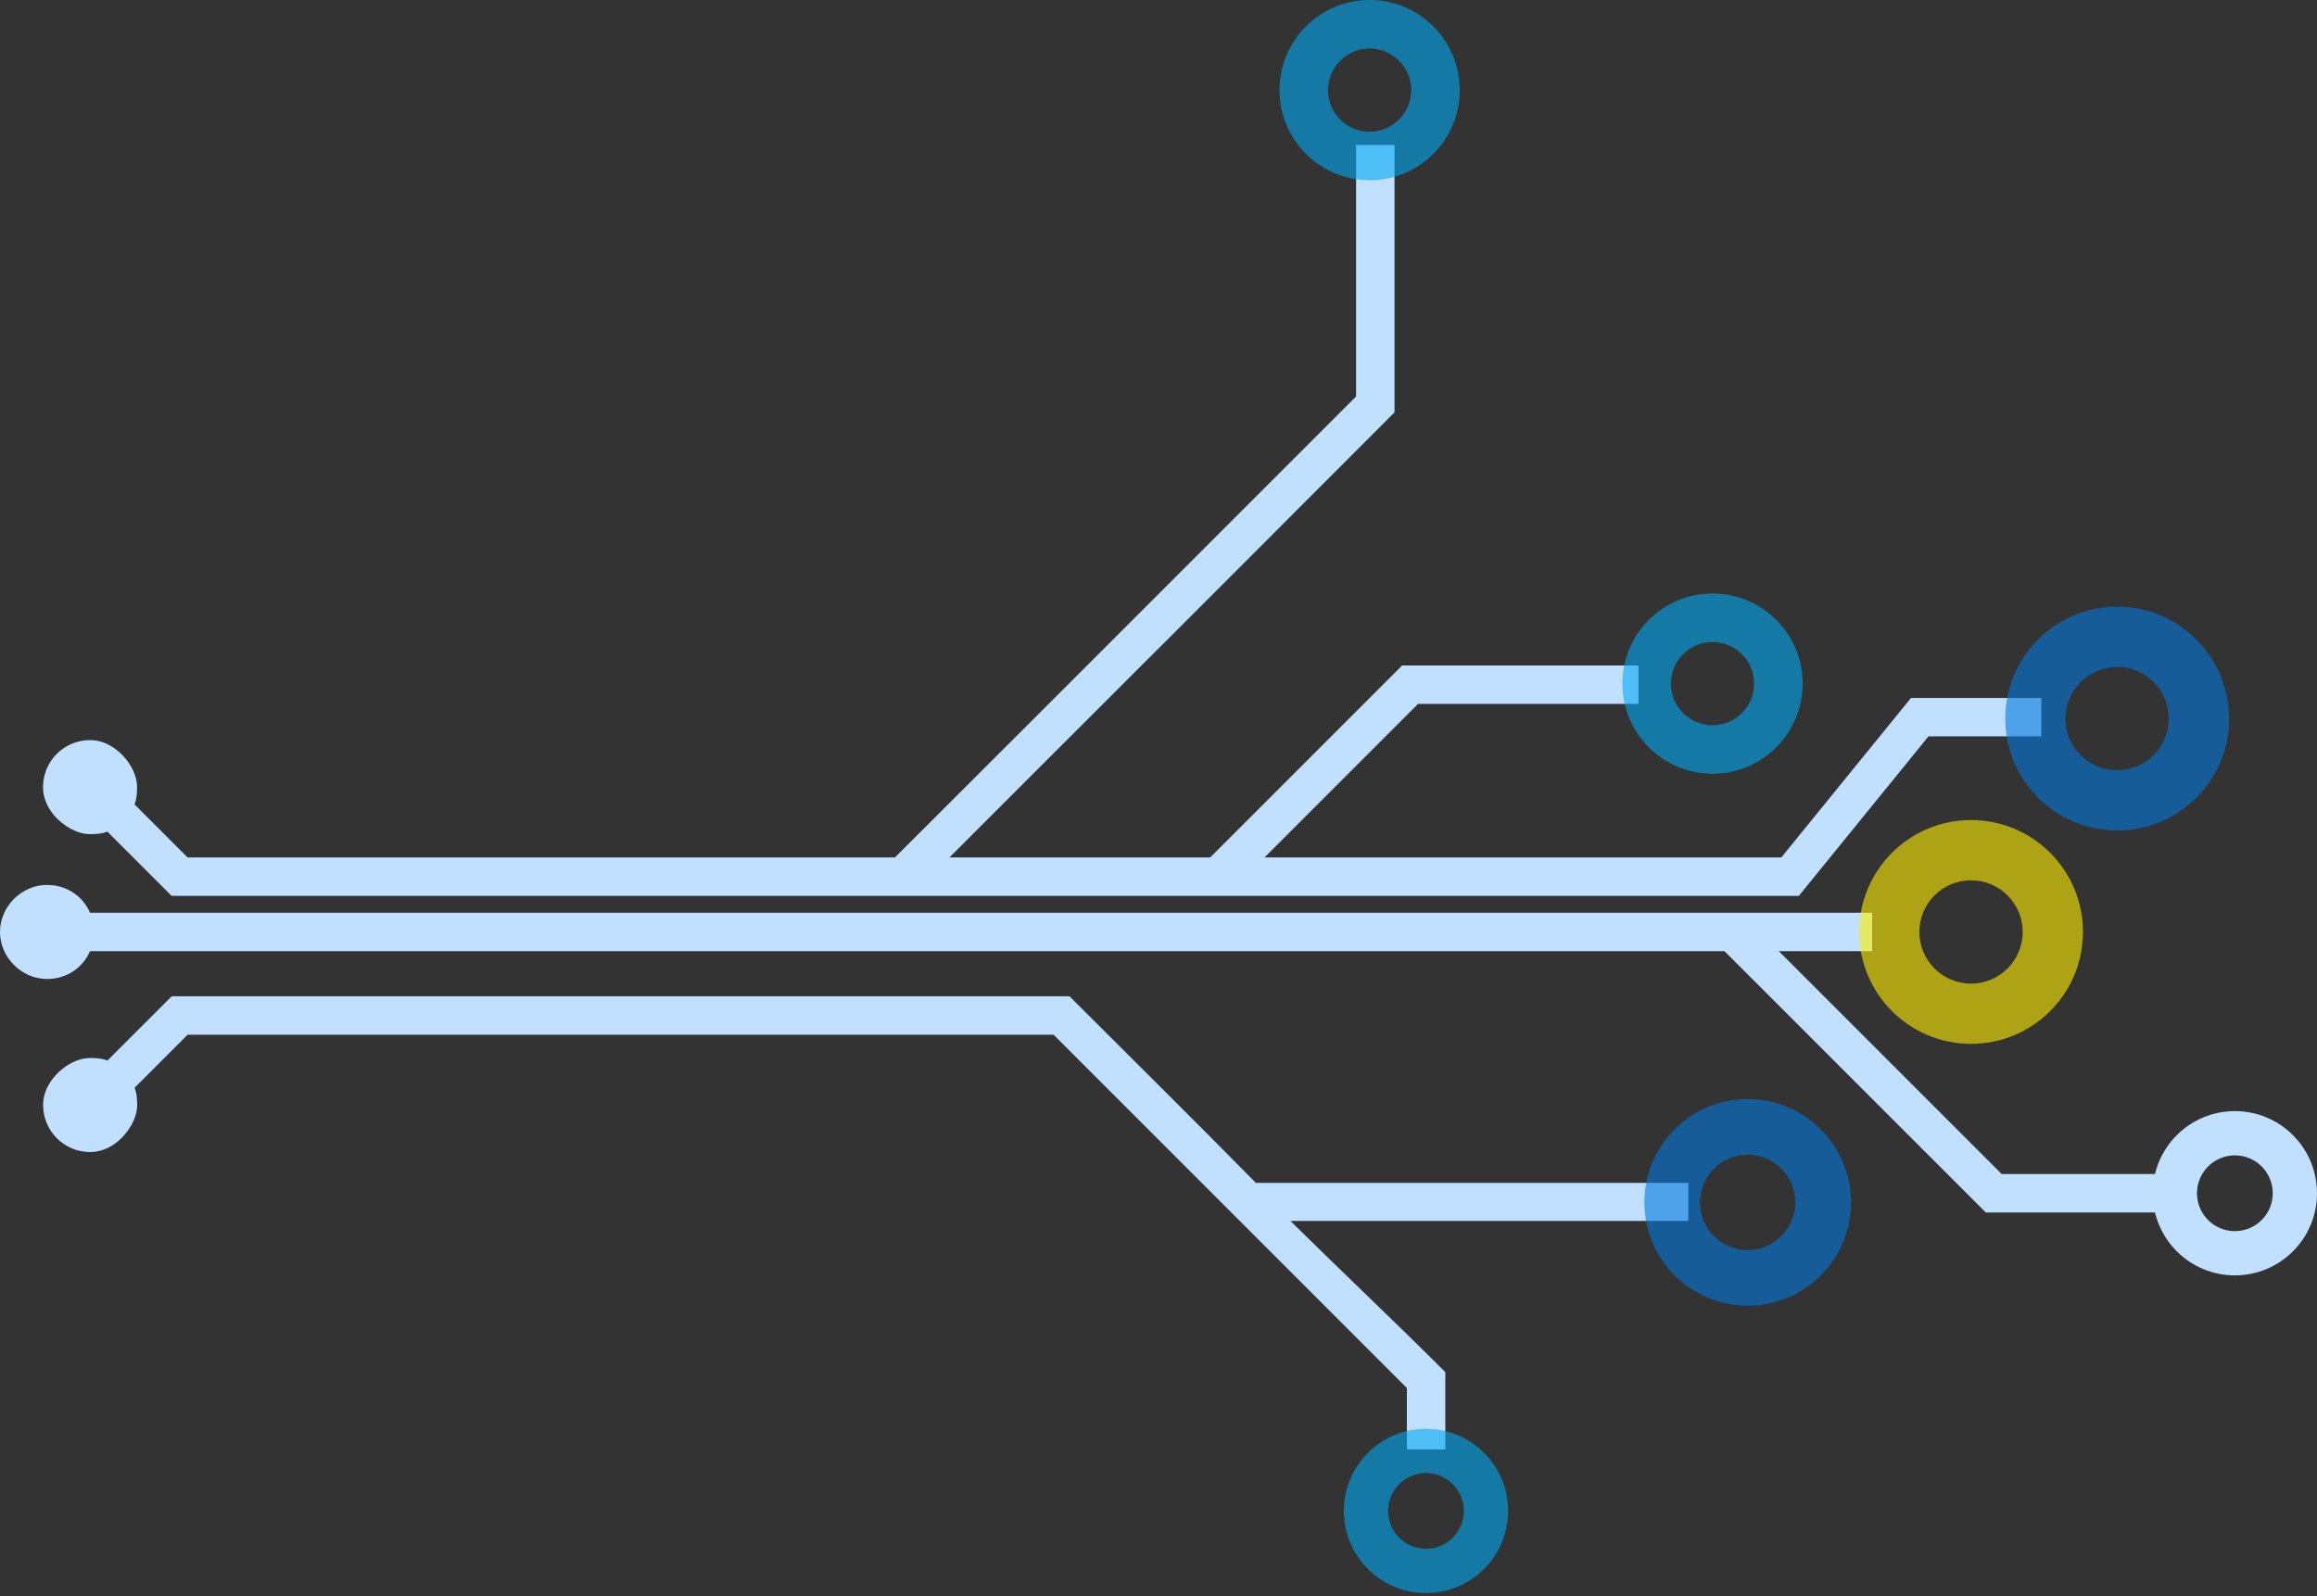
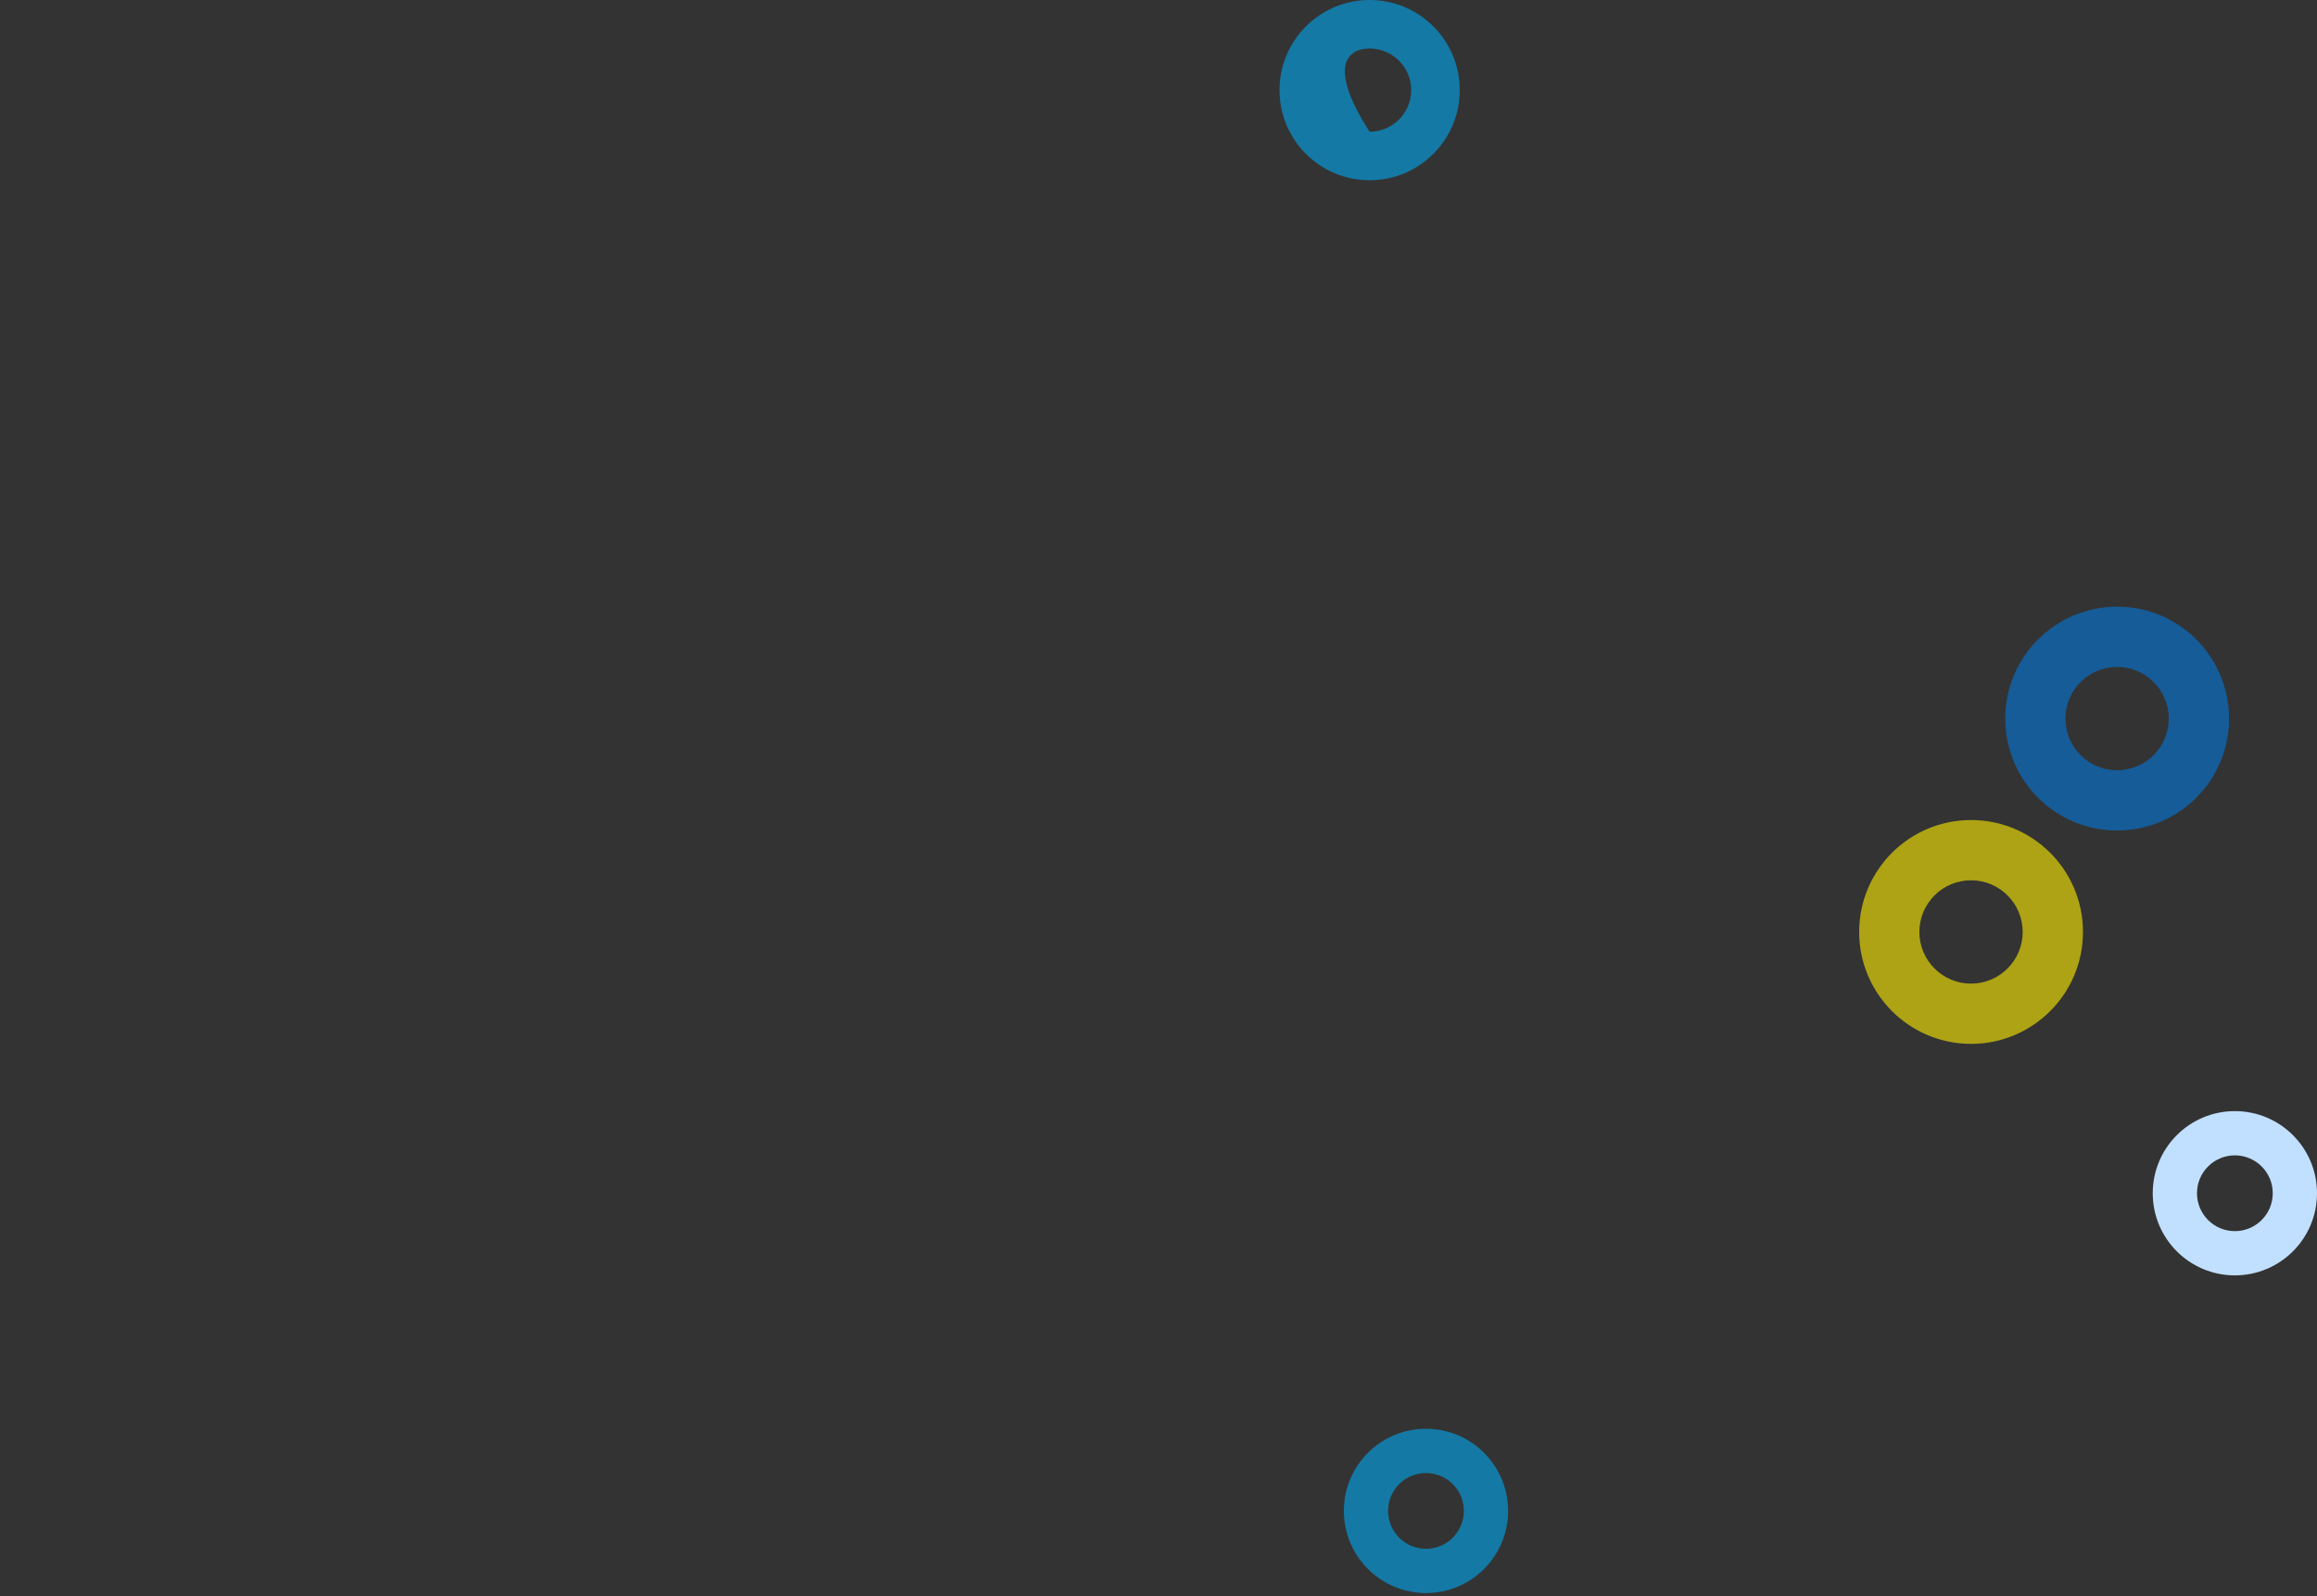
<svg xmlns="http://www.w3.org/2000/svg" width="556" height="383" viewBox="0 0 556 383" fill="none">
  <rect x="0" y="0" width="556" height="383" fill="#333333" stroke="none" />
-   <path fill-rule="evenodd" clip-rule="evenodd" d="M337.606 333.07L252.817 248.282L45.026 248.282L32.297 261.011C32.822 262.317 32.911 263.713 32.911 265.16C32.911 268.374 30.786 271.755 28.404 273.778C26.496 275.405 24.152 276.442 21.629 276.442C15.393 276.442 10.347 271.384 10.347 265.16C10.347 264.212 10.501 263.277 10.77 262.368C12.114 258.027 17.019 253.878 21.629 253.878C23.089 253.878 24.472 253.955 25.778 254.492L41.21 239.061L256.633 239.061L257.542 239.97C271.923 254.352 286.407 268.643 300.673 283.14L301.364 283.844L405.145 283.844L405.145 292.975L309.65 292.975C321.675 304.833 333.956 316.423 345.917 328.345L346.826 329.254L346.826 347.784L337.606 347.784L337.606 333.083L337.606 333.07ZM21.604 228.24C19.849 232.287 15.943 234.912 11.282 234.912C5.186 234.912 -6.95565e-05 229.726 -6.92901e-05 223.63C-6.90231e-05 217.521 5.186 212.348 11.282 212.348C15.943 212.348 19.849 214.973 21.604 219.02L449.249 219.02L449.249 228.24L426.851 228.24L480.329 281.718L519.682 281.718L519.682 290.939L476.513 290.939L413.814 228.24L21.604 228.24ZM32.284 193.023L45.013 205.753L214.757 205.753L245.479 175.069L325.414 95.134L325.414 34.779L334.635 34.779L334.635 37.878C334.635 57.804 334.635 77.743 334.635 97.67L334.635 98.95L333.725 99.859C306.538 127.124 279.287 154.324 252.048 181.537L227.832 205.753L290.402 205.753L336.466 159.689L393.184 159.689L393.184 168.91L340.282 168.91L303.439 205.753L427.453 205.753L458.571 167.476L489.844 167.476L489.844 176.696L462.772 176.696L431.653 214.973L41.184 214.973L25.753 199.542C24.447 200.08 23.051 200.157 21.604 200.157C18.389 200.157 15.008 198.031 12.985 195.649C11.359 193.741 10.322 191.397 10.322 188.874C10.322 182.638 15.38 177.592 21.604 177.592C22.551 177.592 23.486 177.746 24.395 178.015C28.737 179.359 32.886 184.264 32.886 188.874C32.886 190.334 32.809 191.717 32.271 193.023L32.284 193.023Z" fill="#C1E0FF" />
  <path fill-rule="evenodd" clip-rule="evenodd" d="M556 286.328C556 297.213 547.177 306.037 536.291 306.037C525.406 306.037 516.583 297.213 516.583 286.328C516.583 275.443 525.406 266.62 536.291 266.62C547.177 266.62 556 275.443 556 286.328ZM545.384 286.328C545.384 291.348 541.311 295.421 536.291 295.421C531.272 295.421 527.199 291.348 527.199 286.328C527.199 281.308 531.272 277.236 536.291 277.236C541.311 277.236 545.384 281.308 545.384 286.328Z" fill="#C1E0FF" />
  <path opacity="0.6" fill-rule="evenodd" clip-rule="evenodd" d="M361.896 362.556C361.896 373.441 353.072 382.264 342.187 382.264C331.302 382.264 322.479 373.441 322.479 362.556C322.479 351.671 331.302 342.847 342.187 342.847C353.072 342.847 361.896 351.671 361.896 362.556ZM351.279 362.556C351.279 367.576 347.207 371.648 342.187 371.648C337.167 371.648 333.095 367.576 333.095 362.556C333.095 357.536 337.167 353.463 342.187 353.463C347.207 353.463 351.279 357.536 351.279 362.556Z" fill="#00A9F0" />
  <path opacity="0.6" fill-rule="evenodd" clip-rule="evenodd" d="M499.845 223.63C499.845 238.459 487.82 250.484 472.991 250.484C458.161 250.484 446.137 238.459 446.137 223.63C446.137 208.8 458.161 196.775 472.991 196.775C487.82 196.775 499.845 208.8 499.845 223.63ZM485.374 223.63C485.374 230.468 479.829 236.026 472.978 236.026C466.14 236.026 460.582 230.481 460.582 223.63C460.582 216.791 466.127 211.233 472.978 211.233C479.816 211.233 485.374 216.778 485.374 223.63Z" fill="#FFEF01" />
-   <path opacity="0.6" fill-rule="evenodd" clip-rule="evenodd" d="M432.575 164.039C432.575 175.981 422.892 185.665 410.949 185.665C399.007 185.665 389.324 175.981 389.324 164.039C389.324 152.097 399.007 142.414 410.949 142.414C422.892 142.414 432.575 152.097 432.575 164.039ZM420.922 164.039C420.922 169.546 416.456 174.022 410.939 174.022C405.432 174.022 400.956 169.557 400.956 164.039C400.956 158.532 405.422 154.057 410.939 154.057C416.446 154.057 420.922 158.522 420.922 164.039Z" fill="#00A9F0" />
-   <path opacity="0.6" fill-rule="evenodd" clip-rule="evenodd" d="M350.292 21.626C350.292 33.568 340.608 43.252 328.666 43.252C316.724 43.252 307.041 33.568 307.041 21.626C307.041 9.684 316.724 -1.4673e-06 328.666 -9.45291e-07C340.608 -4.23285e-07 350.292 9.684 350.292 21.626ZM338.639 21.626C338.639 27.133 334.173 31.608 328.656 31.608C323.149 31.608 318.673 27.143 318.673 21.626C318.673 16.119 323.139 11.643 328.656 11.643C334.163 11.643 338.639 16.108 338.639 21.626Z" fill="#00A9F0" />
+   <path opacity="0.6" fill-rule="evenodd" clip-rule="evenodd" d="M350.292 21.626C350.292 33.568 340.608 43.252 328.666 43.252C316.724 43.252 307.041 33.568 307.041 21.626C307.041 9.684 316.724 -1.4673e-06 328.666 -9.45291e-07C340.608 -4.23285e-07 350.292 9.684 350.292 21.626ZM338.639 21.626C338.639 27.133 334.173 31.608 328.656 31.608C318.673 16.119 323.139 11.643 328.656 11.643C334.163 11.643 338.639 16.108 338.639 21.626Z" fill="#00A9F0" />
  <path opacity="0.6" fill-rule="evenodd" clip-rule="evenodd" d="M534.901 172.432C534.901 187.262 522.876 199.287 508.047 199.287C493.218 199.287 481.193 187.262 481.193 172.432C481.193 157.603 493.218 145.578 508.047 145.578C522.876 145.578 534.901 157.603 534.901 172.432ZM520.431 172.432C520.431 179.271 514.886 184.829 508.034 184.829C501.196 184.829 495.638 179.284 495.638 172.432C495.638 165.594 501.183 160.036 508.034 160.036C514.873 160.036 520.431 165.581 520.431 172.432Z" fill="#0279DC" />
-   <path opacity="0.6" fill-rule="evenodd" clip-rule="evenodd" d="M444.179 288.519C444.179 302.209 433.078 313.309 419.388 313.309C405.699 313.309 394.598 302.209 394.598 288.519C394.598 274.829 405.699 263.729 419.388 263.729C433.078 263.729 444.179 274.829 444.179 288.519ZM430.82 288.519C430.82 294.832 425.701 299.963 419.377 299.963C413.064 299.963 407.933 294.844 407.933 288.519C407.933 282.206 413.052 277.075 419.377 277.075C425.689 277.075 430.82 282.194 430.82 288.519Z" fill="#0279DC" />
</svg>